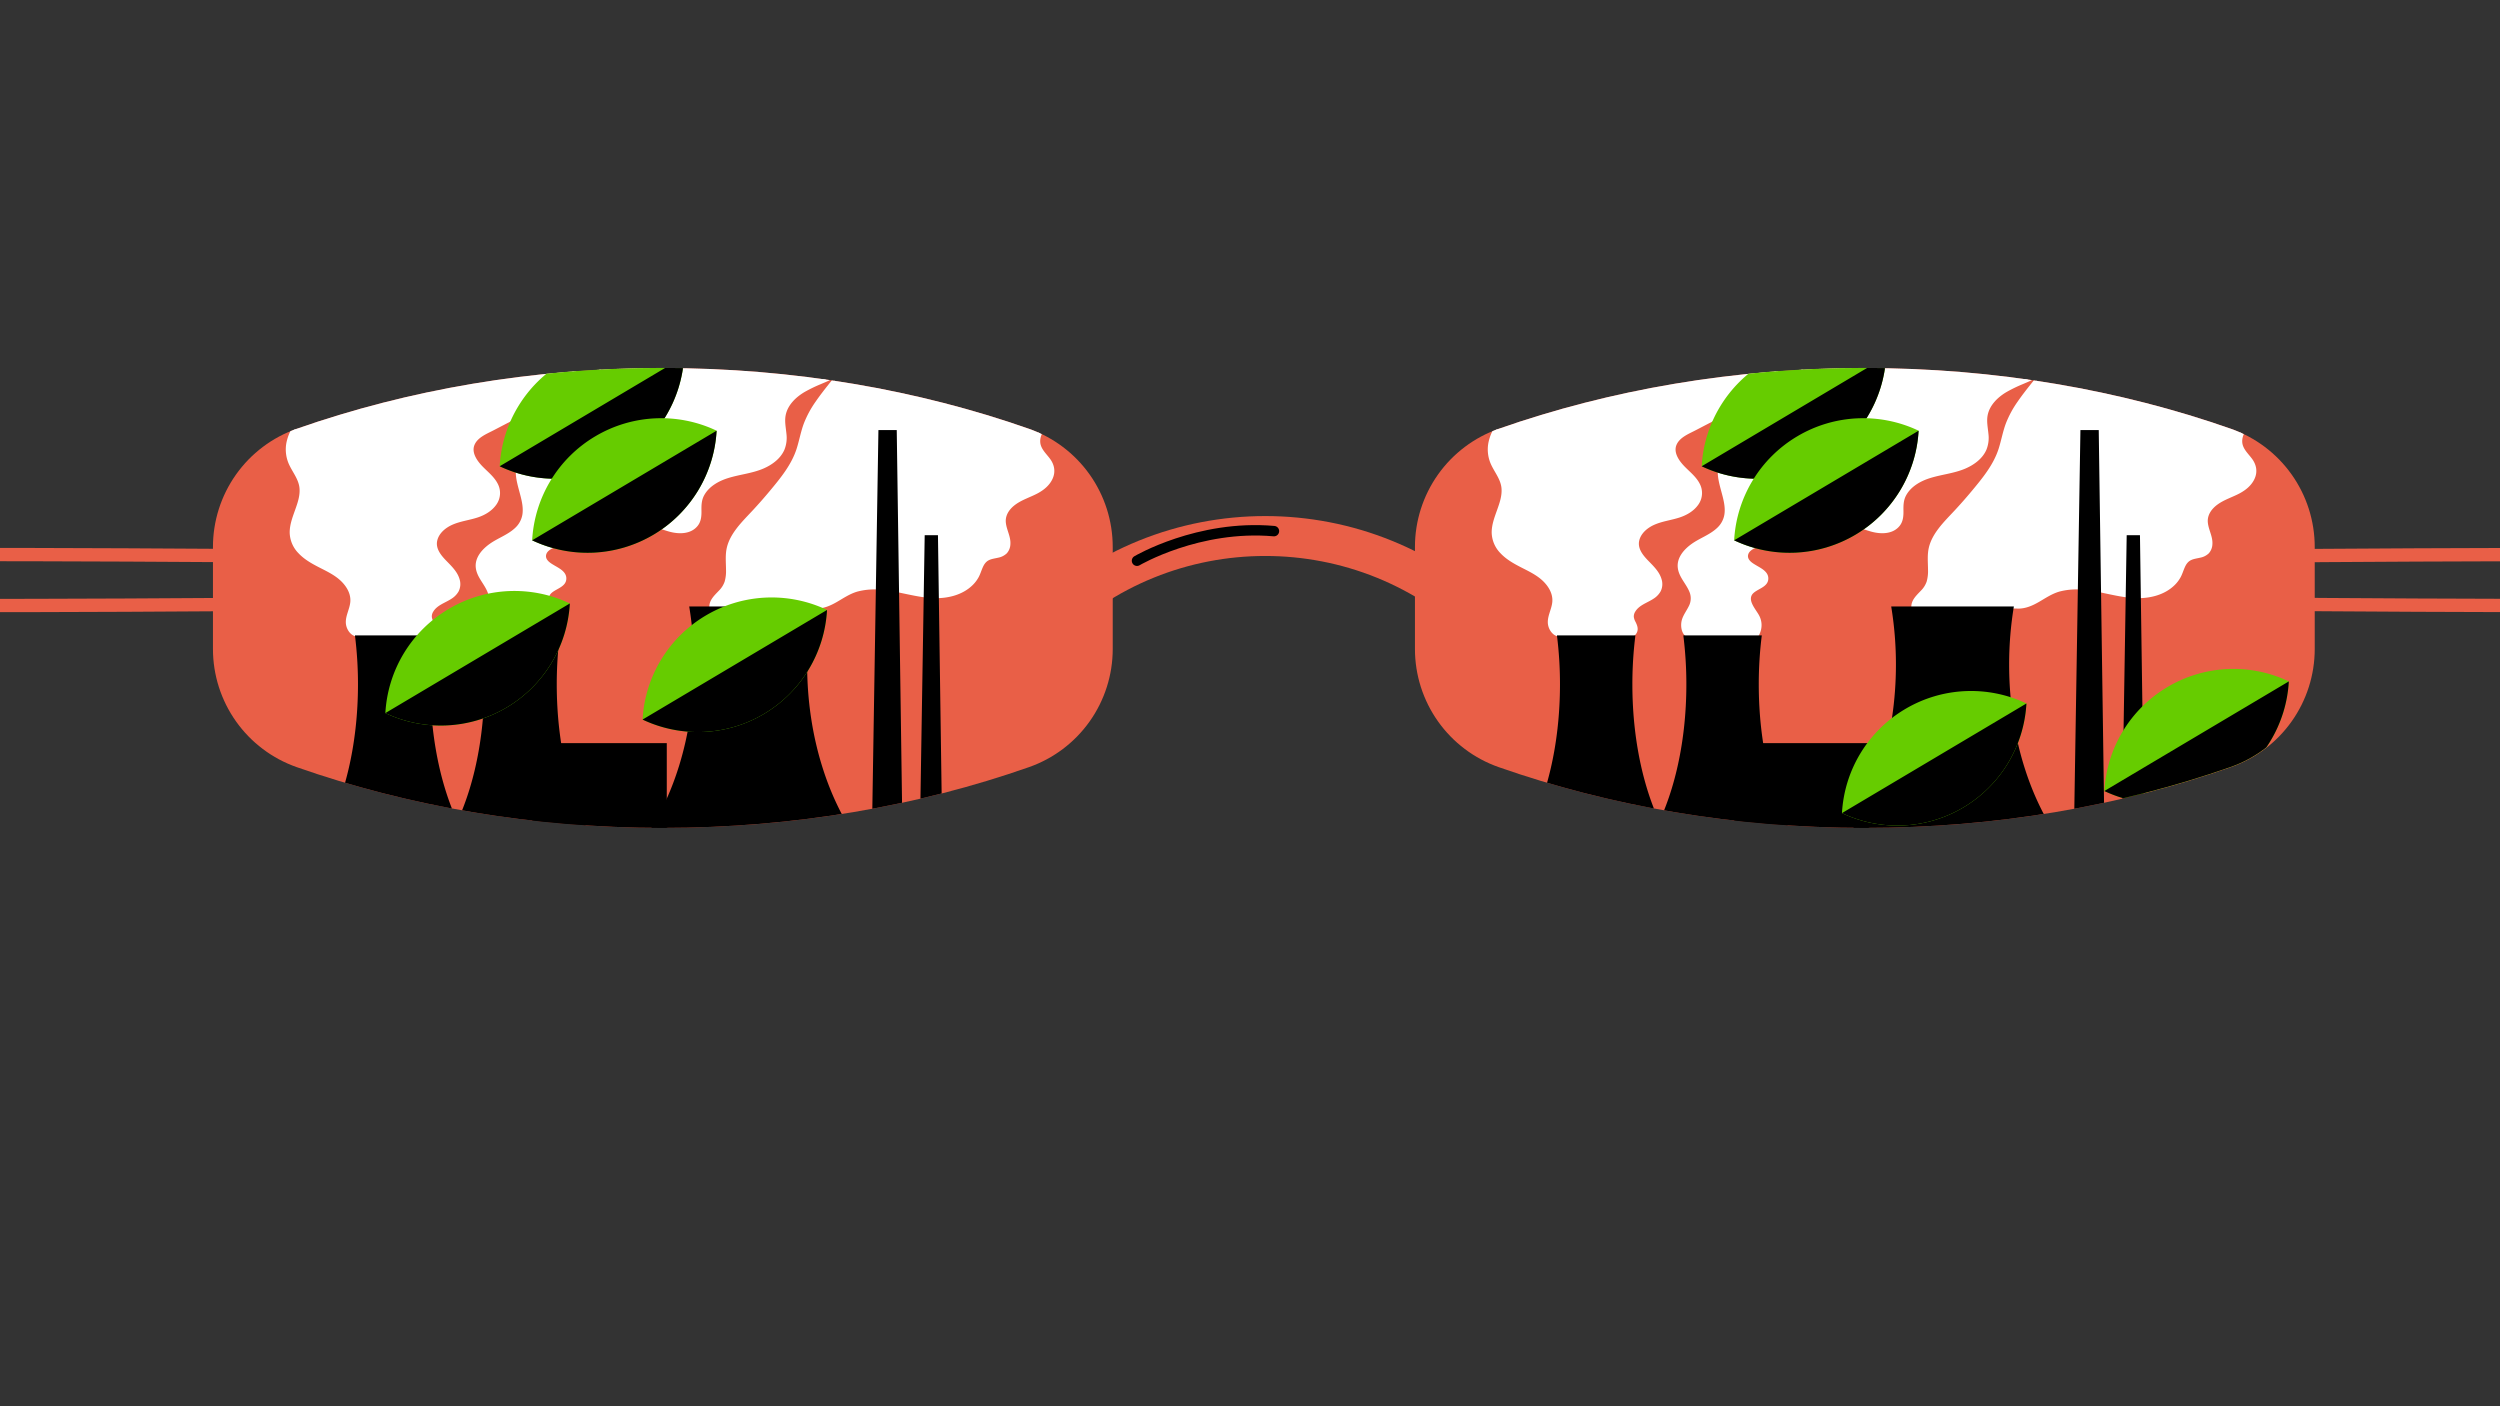
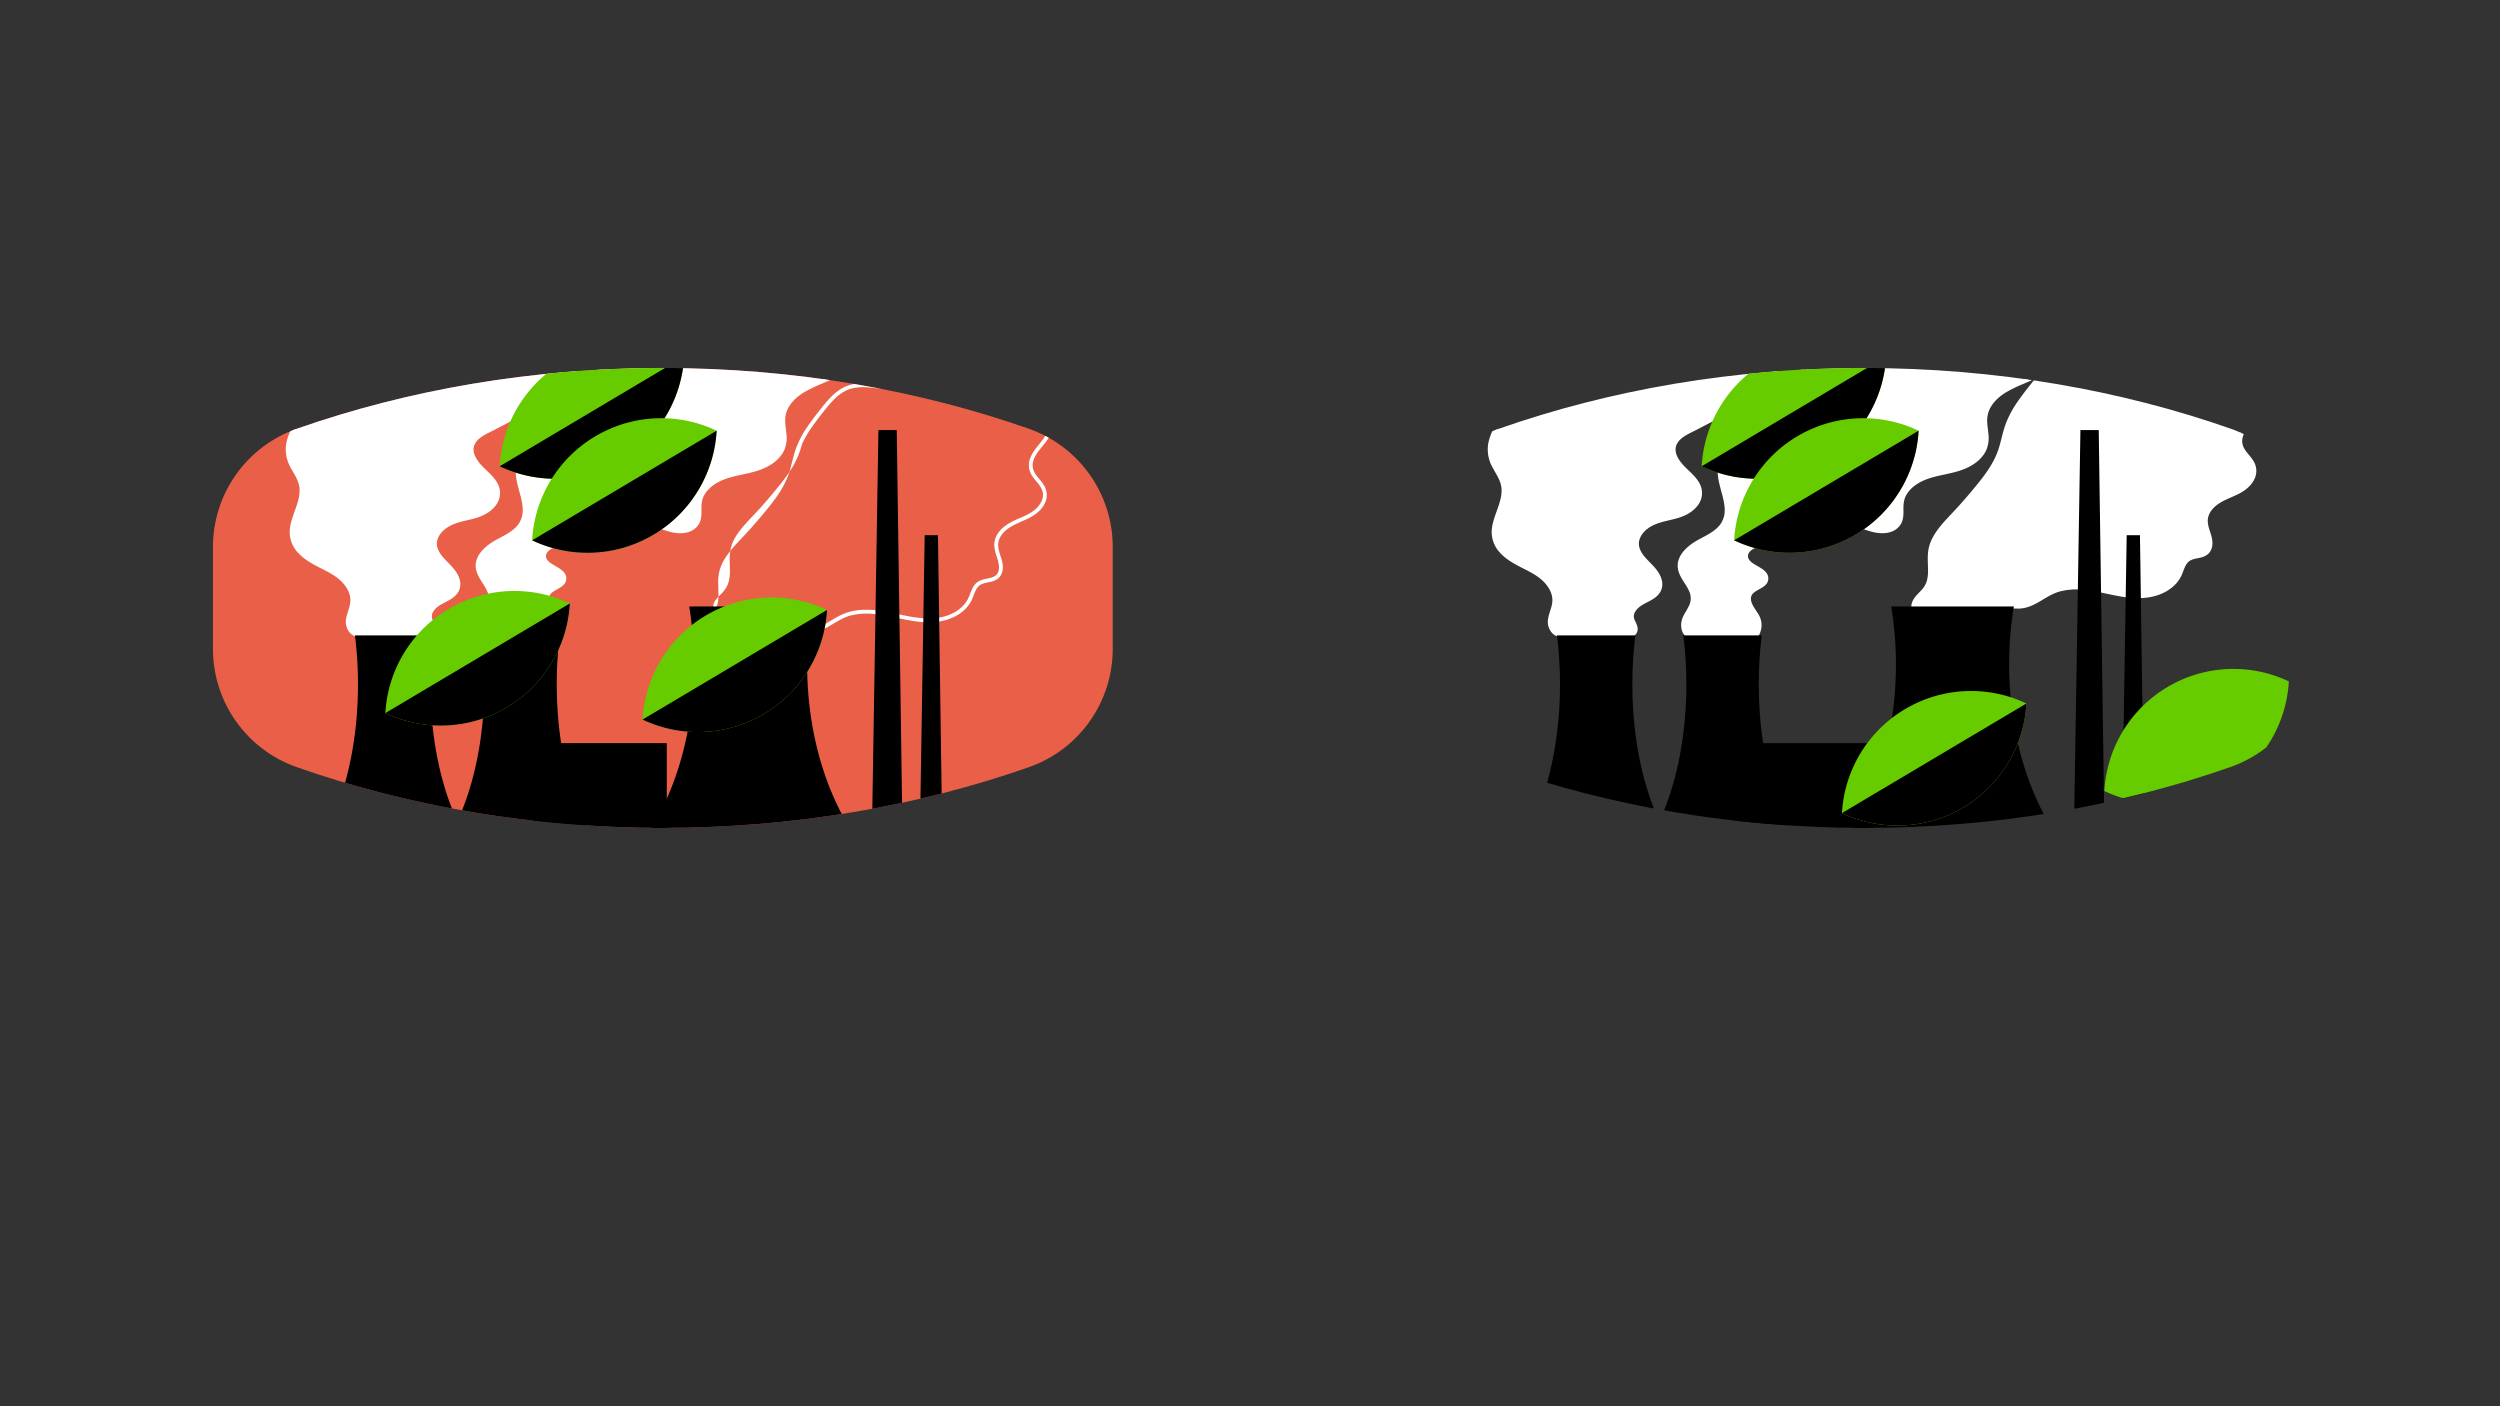
<svg xmlns="http://www.w3.org/2000/svg" width="1920" height="1080" viewBox="0 0 1920 1080">
  <rect x="0" y="0" width="1920" height="1080" fill="#333333" stroke="none" />
  <defs>
    <clipPath id="clip-path">
-       <rect id="Rectangle_66" data-name="Rectangle 66" width="1920" height="1080" transform="translate(856.537)" fill="none" />
-     </clipPath>
+       </clipPath>
    <clipPath id="clip-path-2">
      <path id="Path_1214" data-name="Path 1214" d="M1084.4,329.316a96.162,96.162,0,0,0-64.313,90.75V498.41a96.162,96.162,0,0,0,64.313,90.75c85.317,29.924,180.633,46.658,281.2,46.658s195.885-16.734,281.2-46.658a96.161,96.161,0,0,0,64.312-90.75V420.066a96.161,96.161,0,0,0-64.312-90.75c-85.317-29.924-180.633-46.657-281.2-46.657s-195.885,16.733-281.2,46.657" fill="none" />
    </clipPath>
    <clipPath id="clip-path-3">
      <path id="Path_1227" data-name="Path 1227" d="M2007.533,329.316a96.16,96.16,0,0,0-64.312,90.75V498.41a96.16,96.16,0,0,0,64.312,90.75c85.317,29.924,180.633,46.658,281.2,46.658s195.884-16.734,281.2-46.658a96.162,96.162,0,0,0,64.313-90.75V420.066a96.162,96.162,0,0,0-64.313-90.75c-85.318-29.924-180.633-46.657-281.2-46.657s-195.885,16.733-281.2,46.657" fill="none" />
    </clipPath>
    <clipPath id="clip-path-4">
      <path id="Path_1342" data-name="Path 1342" d="M1084.071,329.208a96.159,96.159,0,0,0-64.313,90.748V498.3a96.163,96.163,0,0,0,64.313,90.75c85.318,29.924,180.633,46.658,281.2,46.658s195.885-16.734,281.2-46.658a96.162,96.162,0,0,0,64.312-90.75V419.956a96.158,96.158,0,0,0-64.312-90.748c-85.317-29.925-180.632-46.658-281.2-46.658s-195.884,16.733-281.2,46.658" fill="none" />
    </clipPath>
    <clipPath id="clip-path-5">
      <path id="Path_1457" data-name="Path 1457" d="M2007.2,329.208a96.158,96.158,0,0,0-64.312,90.748V498.3a96.162,96.162,0,0,0,64.312,90.75c85.317,29.924,180.632,46.658,281.2,46.658s195.884-16.734,281.2-46.658a96.163,96.163,0,0,0,64.314-90.75V419.956a96.158,96.158,0,0,0-64.314-90.748c-85.317-29.925-180.632-46.658-281.2-46.658s-195.885,16.733-281.2,46.658" fill="none" />
    </clipPath>
  </defs>
  <g id="Group_84" data-name="Group 84" transform="translate(-856.537)">
    <g id="Group_75" data-name="Group 75">
      <g id="Group_74" data-name="Group 74" clip-path="url(#clip-path)">
        <path id="Path_1196" data-name="Path 1196" d="M1656.651,482.744c94.778-94.778,248.443-94.778,343.221,0" fill="none" stroke="#e95f47" stroke-miterlimit="10" stroke-width="30.649" />
        <path id="Path_1197" data-name="Path 1197" d="M1615.064,443.672c-62.132,28.56-1550.8,28.56-1612.931,0" fill="none" stroke="#e95f47" stroke-miterlimit="10" stroke-width="10.217" />
        <path id="Path_1198" data-name="Path 1198" d="M2.134,447.279c62.133-28.56,1550.8-28.56,1612.931,0" fill="none" stroke="#e95f47" stroke-miterlimit="10" stroke-width="10.217" />
        <path id="Path_1199" data-name="Path 1199" d="M3663.69,443.672c-62.133,28.56-1550.8,28.56-1612.931,0" fill="none" stroke="#e95f47" stroke-miterlimit="10" stroke-width="10.217" />
        <path id="Path_1200" data-name="Path 1200" d="M2050.76,447.279c62.132-28.56,1550.8-28.56,1612.93,0" fill="none" stroke="#e95f47" stroke-miterlimit="10" stroke-width="10.217" />
        <path id="Path_1201" data-name="Path 1201" d="M1729.75,430.651s47.164-27.862,105.182-22.747" fill="none" stroke="#000" stroke-linecap="round" stroke-linejoin="round" stroke-width="8" />
      </g>
    </g>
    <g id="Group_77" data-name="Group 77">
      <g id="Group_76" data-name="Group 76" clip-path="url(#clip-path-2)">
        <path id="Path_1202" data-name="Path 1202" d="M1020.086,420.066v78.345A96.16,96.16,0,0,0,1084.4,589.16c85.317,29.924,180.632,46.658,281.2,46.658s195.885-16.734,281.2-46.658a96.159,96.159,0,0,0,64.313-90.749V420.066a96.16,96.16,0,0,0-64.313-90.749c-85.317-29.925-180.632-46.658-281.2-46.658s-195.884,16.733-281.2,46.658a96.16,96.16,0,0,0-64.313,90.749" fill="#e95f47" />
        <path id="Path_1203" data-name="Path 1203" d="M1132.65,487.13c-5.013,1.62-9.334-4.656-9.014-9.915s3.162-10.117,3.473-15.376c.46-7.806-4.785-14.934-11.081-19.57s-13.719-7.474-20.412-11.517-12.977-9.844-14.642-17.484c-2.955-13.556,9.488-26.883,6.771-40.488-1.432-7.169-6.855-12.908-9.115-19.861-3.539-10.887,1.435-23.125,9.577-31.173s18.962-12.711,29.618-16.9c48.867-19.2,100.465-32.231,152.906-34.771,5.07-.245,10.252-.38,15.113,1.082s9.425,4.8,11.091,9.594c1.9,5.485-.386,11.726-4.278,16.034s-9.159,7.077-14.31,9.757l-47.18,24.549c-4.914,2.556-10.274,5.627-11.915,10.918-2.142,6.906,3.081,13.8,8.331,18.773s11.357,10.413,11.549,17.642c.2,7.619-6.527,13.764-13.6,16.609s-14.878,3.528-21.9,6.483-13.591,9.368-13.03,16.97c.49,6.647,6.045,11.584,10.705,16.35s9.033,11.49,6.566,17.681c-2.008,5.039-7.635,7.371-12.418,9.93s-9.742,7.124-8.631,12.433c.6,2.878,2.954,5.335,2.832,8.272-.219,5.249-7.251,6.712-12.5,6.62l-44.507-.782" fill="#fff" />
        <path id="Path_1204" data-name="Path 1204" d="M1132.251,485.683c-2.293.67-4.261-.732-5.485-2.605a10.306,10.306,0,0,1-1.418-7.635c.584-3.329,1.925-6.464,2.68-9.75a19.976,19.976,0,0,0,.172-8.768c-2.773-12.923-15.842-18.964-26.4-24.462-5.5-2.865-10.914-6.082-14.955-10.89a20,20,0,0,1-4.643-15.614c1.376-11.3,9.169-21.452,7.064-33.211-1.109-6.2-5.121-11.282-7.8-16.832a24.537,24.537,0,0,1-1.678-16.852c3.086-12.358,13.109-20.78,23.987-26.414a181.232,181.232,0,0,1,18.386-7.884q9.851-3.79,19.832-7.231,20.185-6.948,40.875-12.3a441,441,0,0,1,84.124-13.456c6.734-.391,14.191-1.2,20.55,1.588,5.254,2.3,9.19,7.051,8.5,13.026-.733,6.359-5.516,11.163-10.641,14.476-5.824,3.764-12.245,6.692-18.389,9.889l-20.283,10.553c-6.3,3.276-12.715,6.39-18.9,9.878-4.761,2.687-9.555,6.425-10.411,12.183-.935,6.291,2.941,12.038,7.044,16.409,4.024,4.286,9,7.862,11.722,13.214,2.634,5.176,1.336,10.741-2.552,14.87-9.018,9.577-23.68,7.649-34.36,14.213-4.547,2.794-8.724,7.121-9.872,12.493-1.275,5.967,1.6,11.289,5.411,15.667,3.943,4.529,9,8.315,11.315,14.042a10,10,0,0,1,.013,8.437,14.358,14.358,0,0,1-5.706,5.364c-4.815,2.867-10.2,4.82-13.451,9.687a9.794,9.794,0,0,0-1.517,7.889c.67,2.585,3.134,5.17,2.643,7.956-.763,4.329-7.6,4.7-10.956,4.663-7.583-.081-15.166-.266-22.748-.4l-21.76-.382c-1.931-.034-1.931,2.966,0,3l23.243.408,11.622.2c3.61.063,7.25.265,10.859.162,4.4-.124,10.448-1.2,12.311-5.827,1.079-2.681.064-5.288-1.129-7.726a10.867,10.867,0,0,1-1.371-3.906,6.813,6.813,0,0,1,1.01-3.916c3.015-5.189,9.248-6.862,13.976-9.984a15.991,15.991,0,0,0,5.565-5.679,12.375,12.375,0,0,0,.9-8.886c-1.575-6.14-6.322-10.521-10.559-14.911-3.965-4.109-8.18-9.29-6.7-15.406,1.346-5.562,6.34-9.658,11.35-11.92,6.316-2.852,13.367-3.571,19.9-5.774,5.552-1.872,10.8-4.99,14.185-9.889a15.364,15.364,0,0,0,.884-16.129c-2.869-5.5-7.948-9.222-12.107-13.657-3.972-4.234-8.3-10.578-5.374-16.537,2.646-5.39,9.233-7.96,14.243-10.567l20.724-10.783,20.283-10.553c5.958-3.1,12.317-6.07,16.973-11.056,4.091-4.382,6.743-10.681,5.276-16.7-1.42-5.825-6.614-9.874-12.11-11.638-6.714-2.155-14.1-1.388-21.014-.962q-10.986.675-21.924,1.948-21.6,2.5-42.888,7.113a537.175,537.175,0,0,0-83.74,25.636c-12,4.726-24.765,10.212-32.993,20.6a36.731,36.731,0,0,0-7.553,15.98,27.789,27.789,0,0,0,2.564,17.661c2.753,5.567,6.957,10.793,7.508,17.187.5,5.78-1.5,11.392-3.409,16.751-1.966,5.523-4.125,11.2-4.131,17.144a23.361,23.361,0,0,0,6.722,15.967c4.4,4.713,10.048,7.9,15.724,10.819,5.832,3,11.974,5.84,16.78,10.4,4.306,4.09,7.725,9.636,7.366,15.769-.377,6.429-4.824,12.478-3.069,19.046,1.221,4.573,5.355,9.2,10.509,7.692,1.849-.541,1.062-3.436-.8-2.893" fill="#fff" />
        <path id="Path_1205" data-name="Path 1205" d="M1231.562,488.5c-5.423-.693-6.689-8.34-4.567-13.379s6.172-9.468,6.464-14.927c.484-9.054-9.456-15.785-10.079-24.831-.585-8.514,7.156-15.155,14.627-19.283s16.066-7.9,19.681-15.628c3.678-7.863.9-17.05-1.435-25.411s-3.916-18.194,1.474-25c5.6-7.066,16.011-7.521,25-6.92s19.058,1.328,25.937-4.5c7.134-6.041,7.865-16.714,6.922-26.013s-2.942-19.065.6-27.716c3.031-7.41,9.8-12.793,17.187-15.874s15.438-4.144,23.386-5.1c18.035-2.175,36.156-3.965,54.321-3.887,27.47.118,54.722,4.5,81.841,8.869,4.207.677,9,1.758,10.993,5.526,3.191,6.04-3.458,12.556-9.583,15.581-7.287,3.6-15.087,6.21-21.955,10.556s-12.924,10.926-14.071,18.972c-1.011,7.1,1.9,14.386.514,21.421-1.8,9.179-10.469,15.5-19.3,18.59s-18.346,3.9-27.113,7.159-17.229,10-18.488,19.265c-.658,4.849.7,10.045-1.264,14.528-2.106,4.816-7.623,7.407-12.875,7.585s-10.351-1.6-15.3-3.361l-58.3-20.691c-4.539-1.611-9.333-3.246-14.075-2.4s-9.239,5.13-8.495,9.888c1.187,7.585,13.675,10.355,12.963,18-.476,5.117-6.574,7.328-11.557,8.588s-11.006,4.142-10.693,9.272c.51,8.345,16.934,9.47,15.572,17.72-.943,5.713-9.723,6.231-12.5,11.311-3.409,6.232,4.237,12.539,6.71,19.2,3.846,10.359-6.693,21.489-17.684,22.629s-21.454-4.373-31.128-9.712" fill="#fff" />
        <path id="Path_1206" data-name="Path 1206" d="M1231.96,487.05c-2.858-.443-4.127-3.04-4.387-5.709-.343-3.521,1.048-6.461,2.747-9.45,1.906-3.355,4.027-6.722,4.532-10.625a16.811,16.811,0,0,0-2.1-9.782c-2.962-5.82-8.739-11.492-7.819-18.542.983-7.533,8.431-12.629,14.553-15.968,6.388-3.484,13.359-6.742,17.741-12.8,5.232-7.234,3.964-16.382,1.855-24.484-1.973-7.584-4.994-15.776-2.745-23.651,2.161-7.567,9.329-10.758,16.611-11.417,7.565-.685,15.114.862,22.681.238,7.455-.615,14.514-3.582,18.319-10.355,3.616-6.434,3.862-14.317,3.178-21.49-.834-8.739-2.928-18,.063-26.557,2.615-7.482,9.264-12.827,16.345-15.89,8.507-3.68,17.979-4.544,27.087-5.61,19.774-2.315,39.649-3.971,59.573-3.237,19.867.732,39.59,3.451,59.209,6.531,4.758.745,9.535,1.436,14.275,2.29,3.224.581,7.283,1.461,8.937,4.64,1.731,3.326-.516,6.841-2.86,9.172-2.987,2.972-6.763,4.706-10.561,6.4-7.885,3.518-16.127,6.612-22.735,12.344-6.06,5.257-10.07,12.349-9.866,20.512.116,4.621,1.215,9.177,1.1,13.81a18.2,18.2,0,0,1-3.651,10.516c-4.684,6.3-12.275,9.625-19.635,11.609-8.6,2.318-17.651,3.307-25.781,7.14-6.52,3.073-12.583,8.118-15.171,15.019-1.449,3.865-1.173,7.867-1.177,11.914-.005,4.1-.913,7.95-4.468,10.4-7.495,5.156-16.849,1.422-24.509-1.3q-28.23-10.02-56.462-20.039c-4.293-1.521-8.833-3.127-13.464-2.716a13.064,13.064,0,0,0-9.505,5.151,8.927,8.927,0,0,0-.933,9.2,18.228,18.228,0,0,0,5.228,5.956c3.4,2.812,10.08,7.547,5.325,12.328-2.314,2.328-5.8,3.253-8.874,4.062a21.4,21.4,0,0,0-8.827,4.235,8.05,8.05,0,0,0-2.748,7.976,10.385,10.385,0,0,0,4.069,5.521,68.365,68.365,0,0,0,6.261,3.964c1.724,1.054,3.839,2.283,4.739,4.19,2.41,5.107-6.157,7.694-9.052,9.875a9.153,9.153,0,0,0-4.021,7.567c.111,3.467,2.109,6.579,3.911,9.414,1.895,2.98,4.139,6.1,4.425,9.732a14.128,14.128,0,0,1-2.889,9.25c-4.615,6.448-12.321,9.107-20.008,8.354-8.788-.862-16.837-5.323-24.429-9.51-1.692-.933-3.207,1.656-1.515,2.589,7.967,4.4,16.274,8.835,25.454,9.869,7.872.886,15.636-1.5,21.114-7.362,4.992-5.341,6.838-12.575,3.506-19.282-2.479-4.991-10.358-12.718-4.212-17.877,3.965-3.33,11.357-4.752,11.074-11.265-.218-5.022-5.619-7.547-9.359-9.781-1.942-1.162-4.136-2.42-5.417-4.35-1.558-2.348-.829-4.965,1.218-6.752,5.172-4.518,13.309-3.344,18.046-8.666a8.092,8.092,0,0,0,1.658-8.167c-.946-2.548-2.994-4.456-5.032-6.157-2.1-1.753-4.494-3.391-6.119-5.632a6.257,6.257,0,0,1,.535-8.373c3.1-3.261,7.636-3.555,11.82-2.662,4.8,1.024,9.437,3,14.052,4.638q14.443,5.126,28.887,10.253l14.444,5.125c4.688,1.664,9.356,3.511,14.146,4.862,7.385,2.083,16.69,2.224,21.972-4.352,2.716-3.382,3.018-7.569,2.942-11.747-.075-4.158.041-8.057,2.095-11.783,3.783-6.865,11.154-10.943,18.4-13.2,8.838-2.757,18.245-3.565,26.818-7.185,6.728-2.843,13.316-7.575,16.345-14.44a24.625,24.625,0,0,0,1.592-12.437c-.427-4.612-1.478-9.368-.62-13.993,1.482-7.984,7.822-14.044,14.541-18.03a111.1,111.1,0,0,1,12.553-6.086c3.987-1.732,8.212-3.318,11.759-5.878,3.011-2.17,5.9-5.016,7.055-8.638a8.766,8.766,0,0,0-2.717-9.394c-2.734-2.283-6.334-3.054-9.761-3.614q-7.645-1.252-15.3-2.437c-9.885-1.536-19.789-2.967-29.73-4.1a332.277,332.277,0,0,0-60.812-1.557c-10.173.709-20.316,1.8-30.44,3.023-9.047,1.089-18.29,2.272-26.575,6.315-7.037,3.433-13.213,9.04-15.991,16.493-3.25,8.716-1.325,18.216-.405,27.167.739,7.19.756,15.343-3.309,21.638-4.5,6.965-12.945,8.153-20.593,8.005-7.617-.149-15.251-1.373-22.767.521-7.371,1.857-13.084,7.109-14.411,14.763-1.451,8.374,1.541,16.416,3.52,24.419,1.082,4.377,1.956,9.025,1.216,13.531a17.941,17.941,0,0,1-5.643,10.268c-5.655,5.3-13.247,7.739-19.483,12.2-5.918,4.235-11.57,10.6-10.64,18.406.857,7.206,6.525,12.217,9.054,18.737a12.816,12.816,0,0,1-.577,10.63c-1.687,3.5-4.209,6.708-5.319,10.472-1.5,5.081-.234,13.021,6.051,13.995,1.889.294,2.7-2.6.8-2.893" fill="#fff" />
-         <path id="Path_1207" data-name="Path 1207" d="M1408.1,472.916c-4.779.135-6.573-6.8-4.343-11.032s6.56-6.989,9.063-11.062c4.967-8.086,1.511-18.583,3.014-27.953,1.778-11.081,10.273-19.663,17.977-27.824q10.852-11.5,20.674-23.912c5.548-7.014,10.9-14.347,14.124-22.688,2.834-7.327,3.943-15.222,6.66-22.592,3.931-10.664,11.05-19.8,18.06-28.746,5.763-7.353,12-15.059,20.813-18.169,7.429-2.623,15.59-1.567,23.393-.479l113.512,15.828c6.81.949,14.752,2.714,17.506,9.015,2.857,6.539-1.682,13.8-6.238,19.3s-9.7,12-8.079,18.95c1.535,6.588,8.7,10.692,10.3,17.265,1.539,6.335-2.745,12.785-8.093,16.512s-11.75,5.611-17.453,8.767-11.049,8.293-11.511,14.8c-.312,4.39,1.646,8.573,2.809,12.818s1.319,9.367-1.84,12.432c-3.821,3.706-10.449,2.517-14.71,5.707-3.523,2.638-4.425,7.423-6.273,11.417-4.854,10.491-17,15.911-28.545,16.557s-22.9-2.526-34.256-4.7-23.5-3.289-34.14,1.228c-8.671,3.681-16.128,10.991-25.533,11.529-3.169.181-6.552-.406-9.373,1.051s-3.888,6.321-.949,7.521l-67.349-.677" fill="#fff" />
-         <path id="Path_1208" data-name="Path 1208" d="M1408.1,471.416c-4.092-.009-4.39-6.071-3.048-8.775,1.218-2.453,3.329-4.377,5.2-6.323a24.1,24.1,0,0,0,4.854-6.617c2.38-5.263,2.087-11.141,1.9-16.775-.194-5.8-.01-11.422,2.43-16.8,2.333-5.144,5.88-9.611,9.63-13.788,4.132-4.6,8.477-9.011,12.6-13.627q6.686-7.488,12.949-15.339a133.621,133.621,0,0,0,10.961-15.327,68.563,68.563,0,0,0,7.058-17.389c1.671-6.28,3.061-12.636,5.821-18.557a94.2,94.2,0,0,1,9.759-15.87c3.5-4.757,7.12-9.486,10.97-13.968,3.619-4.212,7.661-8.207,12.672-10.726,5.721-2.876,12.2-3.034,18.45-2.462,6.835.626,13.64,1.781,20.437,2.729l20.924,2.917,41.847,5.836,20.924,2.917c6.472.9,13.018,1.59,19.444,2.776,4.4.812,9.629,2.13,12.368,6,3.5,4.948.876,11-2.115,15.469-3.319,4.96-7.806,9.068-10.207,14.63a15.01,15.01,0,0,0,1.351,14.966c2.622,3.866,6.681,7.207,7.818,11.9,1.32,5.447-2.33,10.808-6.4,14.065-4.815,3.86-10.933,5.733-16.4,8.442-4.838,2.4-9.521,5.725-12.255,10.5a15.466,15.466,0,0,0-2.095,7.606,29.691,29.691,0,0,0,1.922,9.1c1.426,4.42,3.453,11.147-1,14.607-1.9,1.476-4.453,1.872-6.741,2.357a18.706,18.706,0,0,0-6.856,2.447c-4.5,3.1-5.232,8.655-7.608,13.187-4.789,9.131-15.358,13.772-25.222,14.681-13.335,1.228-26.312-3.121-39.322-5.237a73.886,73.886,0,0,0-18.694-1.021,42.909,42.909,0,0,0-16.788,5.128c-4.871,2.667-9.439,6.074-14.692,7.981a23.258,23.258,0,0,1-8.248,1.352c-2.772-.014-5.932-.114-8.333,1.52-3.055,2.08-4.509,7.929-.456,9.811q.38-1.4.757-2.8l-67.349-.677a1.5,1.5,0,0,0,0,3l67.349.677c1.41.014,2.148-2.15.757-2.795-1.725-.8-.953-3.2.1-4.293,1.918-1.992,5.612-1.424,8.1-1.446,5.725-.049,10.84-2.318,15.713-5.143,5.046-2.925,9.879-6.223,15.533-7.884a50.94,50.94,0,0,1,19.049-1.351c13.443,1.24,26.374,5.906,39.922,6.338,10.625.34,21.97-2.393,29.736-10.062a25.684,25.684,0,0,0,4.593-6.1c1.268-2.37,2.02-4.954,3.1-7.4,1.034-2.344,2.4-4.439,4.763-5.593,2.194-1.07,4.721-1.335,7.07-1.9a13.032,13.032,0,0,0,6.669-3.379,11.019,11.019,0,0,0,2.735-6.755c.492-6.063-3.055-11.287-3.512-17.187-.445-5.744,3.2-10.475,7.674-13.666,5.056-3.61,11.1-5.435,16.556-8.312,5-2.635,9.56-6.364,11.842-11.668,2.2-5.122,1.26-10.271-1.916-14.729-2.814-3.949-7.212-7.631-7.682-12.759-.542-5.92,3.825-11.241,7.346-15.519,3.731-4.534,7.608-9.653,8.087-15.724.415-5.258-2.563-9.807-7.076-12.278-4.592-2.515-9.895-3.148-15-3.859l-21.447-2.991-42.371-5.908-42.37-5.908c-6.625-.924-13.355-2.169-20.071-1.813a30.336,30.336,0,0,0-16.444,5.669c-4.662,3.381-8.46,7.734-12.034,12.211-3.855,4.829-7.692,9.7-11.2,14.793a78.053,78.053,0,0,0-8.911,16.487c-2.378,6.281-3.525,12.931-5.535,19.325-3.928,12.493-12.467,22.833-20.72,32.746q-6.5,7.811-13.435,15.25c-4,4.291-8.146,8.462-11.742,13.11-3.456,4.467-6.426,9.434-7.756,14.975-1.369,5.7-.7,11.547-.668,17.342a28.951,28.951,0,0,1-1.032,8.83,18.157,18.157,0,0,1-4.4,7.006c-3.392,3.607-7.5,7.216-7.389,12.589.085,3.96,2.382,8.217,6.79,8.227a1.5,1.5,0,0,0,0-3" fill="#fff" />
+         <path id="Path_1208" data-name="Path 1208" d="M1408.1,471.416c-4.092-.009-4.39-6.071-3.048-8.775,1.218-2.453,3.329-4.377,5.2-6.323a24.1,24.1,0,0,0,4.854-6.617c2.38-5.263,2.087-11.141,1.9-16.775-.194-5.8-.01-11.422,2.43-16.8,2.333-5.144,5.88-9.611,9.63-13.788,4.132-4.6,8.477-9.011,12.6-13.627q6.686-7.488,12.949-15.339a133.621,133.621,0,0,0,10.961-15.327,68.563,68.563,0,0,0,7.058-17.389a94.2,94.2,0,0,1,9.759-15.87c3.5-4.757,7.12-9.486,10.97-13.968,3.619-4.212,7.661-8.207,12.672-10.726,5.721-2.876,12.2-3.034,18.45-2.462,6.835.626,13.64,1.781,20.437,2.729l20.924,2.917,41.847,5.836,20.924,2.917c6.472.9,13.018,1.59,19.444,2.776,4.4.812,9.629,2.13,12.368,6,3.5,4.948.876,11-2.115,15.469-3.319,4.96-7.806,9.068-10.207,14.63a15.01,15.01,0,0,0,1.351,14.966c2.622,3.866,6.681,7.207,7.818,11.9,1.32,5.447-2.33,10.808-6.4,14.065-4.815,3.86-10.933,5.733-16.4,8.442-4.838,2.4-9.521,5.725-12.255,10.5a15.466,15.466,0,0,0-2.095,7.606,29.691,29.691,0,0,0,1.922,9.1c1.426,4.42,3.453,11.147-1,14.607-1.9,1.476-4.453,1.872-6.741,2.357a18.706,18.706,0,0,0-6.856,2.447c-4.5,3.1-5.232,8.655-7.608,13.187-4.789,9.131-15.358,13.772-25.222,14.681-13.335,1.228-26.312-3.121-39.322-5.237a73.886,73.886,0,0,0-18.694-1.021,42.909,42.909,0,0,0-16.788,5.128c-4.871,2.667-9.439,6.074-14.692,7.981a23.258,23.258,0,0,1-8.248,1.352c-2.772-.014-5.932-.114-8.333,1.52-3.055,2.08-4.509,7.929-.456,9.811q.38-1.4.757-2.8l-67.349-.677a1.5,1.5,0,0,0,0,3l67.349.677c1.41.014,2.148-2.15.757-2.795-1.725-.8-.953-3.2.1-4.293,1.918-1.992,5.612-1.424,8.1-1.446,5.725-.049,10.84-2.318,15.713-5.143,5.046-2.925,9.879-6.223,15.533-7.884a50.94,50.94,0,0,1,19.049-1.351c13.443,1.24,26.374,5.906,39.922,6.338,10.625.34,21.97-2.393,29.736-10.062a25.684,25.684,0,0,0,4.593-6.1c1.268-2.37,2.02-4.954,3.1-7.4,1.034-2.344,2.4-4.439,4.763-5.593,2.194-1.07,4.721-1.335,7.07-1.9a13.032,13.032,0,0,0,6.669-3.379,11.019,11.019,0,0,0,2.735-6.755c.492-6.063-3.055-11.287-3.512-17.187-.445-5.744,3.2-10.475,7.674-13.666,5.056-3.61,11.1-5.435,16.556-8.312,5-2.635,9.56-6.364,11.842-11.668,2.2-5.122,1.26-10.271-1.916-14.729-2.814-3.949-7.212-7.631-7.682-12.759-.542-5.92,3.825-11.241,7.346-15.519,3.731-4.534,7.608-9.653,8.087-15.724.415-5.258-2.563-9.807-7.076-12.278-4.592-2.515-9.895-3.148-15-3.859l-21.447-2.991-42.371-5.908-42.37-5.908c-6.625-.924-13.355-2.169-20.071-1.813a30.336,30.336,0,0,0-16.444,5.669c-4.662,3.381-8.46,7.734-12.034,12.211-3.855,4.829-7.692,9.7-11.2,14.793a78.053,78.053,0,0,0-8.911,16.487c-2.378,6.281-3.525,12.931-5.535,19.325-3.928,12.493-12.467,22.833-20.72,32.746q-6.5,7.811-13.435,15.25c-4,4.291-8.146,8.462-11.742,13.11-3.456,4.467-6.426,9.434-7.756,14.975-1.369,5.7-.7,11.547-.668,17.342a28.951,28.951,0,0,1-1.032,8.83,18.157,18.157,0,0,1-4.4,7.006c-3.392,3.607-7.5,7.216-7.389,12.589.085,3.96,2.382,8.217,6.79,8.227a1.5,1.5,0,0,0,0-3" fill="#fff" />
        <path id="Path_1209" data-name="Path 1209" d="M1129.144,488.01a301.477,301.477,0,0,1,2.322,37.554c0,46.62-10.412,88.479-26.933,117.2H1214c-16.521-28.725-26.932-70.584-26.932-117.2a301.456,301.456,0,0,1,2.321-37.554Z" />
        <path id="Path_1210" data-name="Path 1210" d="M1226.2,488.01a301.453,301.453,0,0,1,2.322,37.554c0,46.62-10.412,88.479-26.933,117.2h109.467c-16.521-28.725-26.932-70.584-26.932-117.2a301.48,301.48,0,0,1,2.321-37.554Z" />
        <path id="Path_1211" data-name="Path 1211" d="M1385.847,465.756a273.863,273.863,0,0,1,3.63,44.649c0,55.427-16.28,105.195-42.114,139.347h171.173c-25.834-34.152-42.114-83.92-42.114-139.347a273.863,273.863,0,0,1,3.63-44.649Z" />
        <rect id="Rectangle_67" data-name="Rectangle 67" width="103.323" height="71.622" transform="translate(1265.301 570.725)" />
        <path id="Path_1212" data-name="Path 1212" d="M1549.65,640.773h-23.483l5-310.487h14.068Z" />
        <path id="Path_1213" data-name="Path 1213" d="M1580.093,635.987h-17.013L1566.7,411.04h10.191Z" />
      </g>
    </g>
    <g id="Group_79" data-name="Group 79">
      <g id="Group_78" data-name="Group 78" clip-path="url(#clip-path-3)">
-         <path id="Path_1215" data-name="Path 1215" d="M1943.22,420.066v78.345a96.16,96.16,0,0,0,64.313,90.749c85.317,29.924,180.632,46.658,281.2,46.658s195.884-16.734,281.2-46.658a96.16,96.16,0,0,0,64.313-90.749V420.066a96.16,96.16,0,0,0-64.313-90.749c-85.317-29.925-180.632-46.658-281.2-46.658s-195.885,16.733-281.2,46.658a96.16,96.16,0,0,0-64.313,90.749" fill="#e95f47" />
        <path id="Path_1216" data-name="Path 1216" d="M2055.783,487.13c-5.013,1.62-9.334-4.656-9.014-9.915s3.162-10.117,3.473-15.376c.46-7.806-4.784-14.934-11.081-19.57s-13.719-7.474-20.412-11.517-12.977-9.844-14.642-17.484c-2.955-13.556,9.488-26.883,6.771-40.488-1.432-7.169-6.855-12.908-9.115-19.861-3.539-10.887,1.435-23.125,9.577-31.173s18.962-12.711,29.618-16.9c48.867-19.2,100.465-32.231,152.906-34.771,5.071-.245,10.252-.38,15.113,1.082s9.425,4.8,11.091,9.594c1.9,5.485-.385,11.726-4.278,16.034s-9.159,7.077-14.31,9.757l-47.18,24.549c-4.914,2.556-10.274,5.627-11.915,10.918-2.142,6.906,3.081,13.8,8.331,18.773s11.357,10.413,11.549,17.642c.2,7.619-6.527,13.764-13.6,16.609s-14.878,3.528-21.9,6.483-13.59,9.368-13.03,16.97c.49,6.647,6.045,11.584,10.705,16.35s9.033,11.49,6.566,17.681c-2.008,5.039-7.635,7.371-12.418,9.93s-9.742,7.124-8.631,12.433c.6,2.878,2.954,5.335,2.832,8.272-.219,5.249-7.251,6.712-12.5,6.62l-44.507-.782" fill="#fff" />
        <path id="Path_1217" data-name="Path 1217" d="M2055.385,485.683c-2.293.67-4.261-.732-5.485-2.605a10.307,10.307,0,0,1-1.418-7.635c.584-3.329,1.925-6.464,2.68-9.75a19.994,19.994,0,0,0,.172-8.768c-2.773-12.923-15.842-18.964-26.405-24.462-5.5-2.865-10.914-6.082-14.955-10.89a20,20,0,0,1-4.643-15.614c1.377-11.3,9.169-21.452,7.064-33.211-1.109-6.2-5.121-11.282-7.8-16.832a24.537,24.537,0,0,1-1.678-16.852c3.086-12.358,13.109-20.78,23.987-26.414a181.232,181.232,0,0,1,18.386-7.884q9.85-3.79,19.832-7.231,20.186-6.948,40.875-12.3a441,441,0,0,1,84.124-13.456c6.734-.391,14.191-1.2,20.55,1.588,5.254,2.3,9.19,7.051,8.5,13.026-.733,6.359-5.516,11.163-10.641,14.476-5.824,3.764-12.245,6.692-18.389,9.889l-20.283,10.553c-6.3,3.276-12.715,6.39-18.9,9.878-4.761,2.687-9.555,6.425-10.411,12.183-.935,6.291,2.941,12.038,7.044,16.409,4.024,4.286,9,7.862,11.722,13.214,2.634,5.176,1.336,10.741-2.552,14.87-9.018,9.577-23.68,7.649-34.36,14.213-4.547,2.794-8.724,7.121-9.872,12.493-1.275,5.967,1.6,11.289,5.411,15.667,3.943,4.529,9,8.315,11.316,14.042a10.007,10.007,0,0,1,.012,8.437,14.358,14.358,0,0,1-5.706,5.364c-4.815,2.867-10.2,4.82-13.451,9.687a9.794,9.794,0,0,0-1.517,7.889c.67,2.585,3.134,5.17,2.643,7.956-.763,4.329-7.6,4.7-10.956,4.663-7.583-.081-15.166-.266-22.748-.4l-21.76-.382c-1.931-.034-1.931,2.966,0,3l23.244.408,11.621.2c3.61.063,7.25.265,10.859.162,4.4-.124,10.448-1.2,12.311-5.827,1.079-2.681.064-5.288-1.129-7.726a10.869,10.869,0,0,1-1.371-3.906,6.812,6.812,0,0,1,1.01-3.916c3.015-5.189,9.248-6.862,13.976-9.984a15.991,15.991,0,0,0,5.565-5.679,12.375,12.375,0,0,0,.9-8.886c-1.575-6.14-6.322-10.521-10.558-14.911-3.965-4.109-8.182-9.29-6.7-15.406,1.346-5.562,6.34-9.658,11.35-11.92,6.316-2.852,13.366-3.571,19.9-5.774,5.552-1.872,10.8-4.99,14.185-9.889a15.364,15.364,0,0,0,.884-16.129c-2.869-5.5-7.948-9.222-12.107-13.657-3.972-4.234-8.3-10.578-5.374-16.537,2.647-5.39,9.233-7.96,14.243-10.567l20.724-10.783,20.283-10.553c5.958-3.1,12.317-6.07,16.972-11.056,4.092-4.382,6.744-10.681,5.277-16.7-1.42-5.825-6.614-9.874-12.11-11.638-6.714-2.155-14.1-1.388-21.014-.962q-10.986.675-21.924,1.948-21.6,2.5-42.888,7.113a537.171,537.171,0,0,0-83.74,25.636c-12,4.726-24.765,10.212-32.993,20.6a36.729,36.729,0,0,0-7.553,15.98,27.789,27.789,0,0,0,2.564,17.661c2.753,5.567,6.957,10.793,7.508,17.187.5,5.78-1.5,11.392-3.409,16.751-1.966,5.523-4.125,11.2-4.131,17.144a23.361,23.361,0,0,0,6.722,15.967c4.4,4.713,10.048,7.9,15.724,10.819,5.832,3,11.974,5.84,16.78,10.4,4.306,4.09,7.725,9.636,7.365,15.769-.376,6.429-4.823,12.478-3.068,19.046,1.221,4.573,5.355,9.2,10.509,7.692,1.849-.541,1.062-3.436-.8-2.893" fill="#fff" />
        <path id="Path_1218" data-name="Path 1218" d="M2154.7,488.5c-5.424-.693-6.69-8.34-4.568-13.379s6.173-9.468,6.465-14.927c.483-9.054-9.458-15.785-10.08-24.831-.585-8.514,7.156-15.155,14.627-19.283s16.067-7.9,19.682-15.628c3.678-7.863.9-17.05-1.436-25.411s-3.916-18.194,1.474-25c5.6-7.066,16.011-7.521,25-6.92s19.057,1.328,25.937-4.5c7.134-6.041,7.865-16.714,6.921-26.013s-2.942-19.065.6-27.716c3.031-7.41,9.8-12.793,17.187-15.874s15.438-4.144,23.386-5.1c18.035-2.175,36.156-3.965,54.321-3.887,27.47.118,54.723,4.5,81.841,8.869,4.207.677,9,1.758,10.993,5.526,3.192,6.04-3.458,12.556-9.583,15.581-7.287,3.6-15.087,6.21-21.954,10.556s-12.925,10.926-14.072,18.972c-1.011,7.1,1.9,14.386.515,21.421-1.8,9.179-10.47,15.5-19.3,18.59s-18.347,3.9-27.113,7.159-17.229,10-18.489,19.265c-.657,4.849.7,10.045-1.263,14.528-2.107,4.816-7.623,7.407-12.875,7.585s-10.352-1.6-15.3-3.361l-58.3-20.691c-4.54-1.611-9.333-3.246-14.076-2.4s-9.239,5.13-8.5,9.888c1.187,7.585,13.676,10.355,12.963,18-.475,5.117-6.574,7.328-11.557,8.588s-11.006,4.142-10.693,9.272c.51,8.345,16.934,9.47,15.572,17.72-.942,5.713-9.723,6.231-12.5,11.311-3.408,6.232,4.237,12.539,6.71,19.2,3.846,10.359-6.692,21.489-17.684,22.629s-21.454-4.373-31.128-9.712" fill="#fff" />
        <path id="Path_1219" data-name="Path 1219" d="M2155.094,487.05c-2.858-.443-4.127-3.04-4.387-5.709-.343-3.521,1.048-6.461,2.747-9.45,1.906-3.355,4.027-6.722,4.532-10.625a16.811,16.811,0,0,0-2.1-9.782c-2.962-5.82-8.739-11.492-7.819-18.542.983-7.533,8.431-12.629,14.554-15.968,6.387-3.484,13.358-6.742,17.74-12.8,5.232-7.234,3.964-16.382,1.856-24.484-1.973-7.584-4.995-15.776-2.746-23.651,2.161-7.567,9.329-10.758,16.612-11.417,7.565-.685,15.113.862,22.68.238,7.455-.615,14.514-3.582,18.319-10.355,3.616-6.434,3.863-14.317,3.178-21.49-.834-8.739-2.928-18,.063-26.557,2.616-7.482,9.264-12.827,16.345-15.89,8.507-3.68,17.979-4.544,27.087-5.61,19.774-2.315,39.649-3.971,59.574-3.237,19.866.732,39.589,3.451,59.209,6.531,4.758.745,9.534,1.436,14.274,2.29,3.224.581,7.283,1.461,8.937,4.64,1.731,3.326-.516,6.841-2.86,9.172-2.987,2.972-6.763,4.706-10.56,6.4-7.885,3.518-16.128,6.612-22.736,12.344-6.06,5.257-10.07,12.349-9.866,20.512.116,4.621,1.216,9.177,1.095,13.81a18.2,18.2,0,0,1-3.651,10.516c-4.684,6.3-12.275,9.625-19.635,11.609-8.6,2.318-17.651,3.307-25.781,7.14-6.52,3.073-12.583,8.118-15.171,15.019-1.449,3.865-1.173,7.867-1.177,11.914,0,4.1-.913,7.95-4.468,10.4-7.495,5.156-16.849,1.422-24.508-1.3q-28.232-10.02-56.463-20.039c-4.293-1.521-8.833-3.127-13.464-2.716a13.065,13.065,0,0,0-9.505,5.151,8.932,8.932,0,0,0-.933,9.2,18.224,18.224,0,0,0,5.228,5.956c3.4,2.812,10.081,7.547,5.326,12.328-2.315,2.328-5.8,3.253-8.875,4.062a21.4,21.4,0,0,0-8.827,4.235,8.05,8.05,0,0,0-2.748,7.976,10.384,10.384,0,0,0,4.069,5.521,68.415,68.415,0,0,0,6.261,3.964c1.724,1.054,3.839,2.283,4.739,4.19,2.41,5.107-6.157,7.694-9.052,9.875a9.154,9.154,0,0,0-4.021,7.567c.111,3.467,2.11,6.579,3.911,9.414,1.9,2.98,4.139,6.1,4.425,9.732a14.126,14.126,0,0,1-2.889,9.25c-4.615,6.448-12.321,9.107-20.008,8.354-8.787-.862-16.837-5.323-24.429-9.51-1.692-.933-3.207,1.656-1.514,2.589,7.967,4.4,16.273,8.835,25.453,9.869,7.872.886,15.636-1.5,21.114-7.362,4.992-5.341,6.838-12.575,3.506-19.282-2.479-4.991-10.358-12.718-4.212-17.877,3.965-3.33,11.357-4.752,11.074-11.265-.218-5.022-5.619-7.547-9.359-9.781-1.941-1.162-4.136-2.42-5.417-4.35-1.557-2.348-.829-4.965,1.218-6.752,5.173-4.518,13.309-3.344,18.046-8.666a8.092,8.092,0,0,0,1.658-8.167c-.945-2.548-2.994-4.456-5.032-6.157-2.1-1.753-4.494-3.391-6.119-5.632a6.257,6.257,0,0,1,.535-8.373c3.1-3.261,7.636-3.555,11.82-2.662,4.8,1.024,9.437,3,14.052,4.638q14.444,5.126,28.888,10.253l14.444,5.125c4.688,1.664,9.355,3.511,14.145,4.862,7.385,2.083,16.69,2.224,21.972-4.352,2.716-3.382,3.018-7.569,2.942-11.747-.075-4.158.041-8.057,2.095-11.783,3.783-6.865,11.154-10.943,18.4-13.2,8.838-2.757,18.245-3.565,26.818-7.185,6.729-2.843,13.316-7.575,16.346-14.44a24.623,24.623,0,0,0,1.591-12.437c-.427-4.612-1.478-9.368-.62-13.993,1.482-7.984,7.822-14.044,14.541-18.03a111.117,111.117,0,0,1,12.553-6.086c3.987-1.732,8.212-3.318,11.759-5.878,3.011-2.17,5.9-5.016,7.055-8.638a8.767,8.767,0,0,0-2.716-9.394c-2.735-2.283-6.334-3.054-9.762-3.614q-7.645-1.252-15.3-2.437c-9.885-1.536-19.789-2.967-29.73-4.1a332.276,332.276,0,0,0-60.812-1.557c-10.173.709-20.316,1.8-30.44,3.023-9.047,1.089-18.29,2.272-26.574,6.315-7.038,3.433-13.213,9.04-15.992,16.493-3.25,8.716-1.324,18.216-.405,27.167.739,7.19.756,15.343-3.309,21.638-4.5,6.965-12.945,8.153-20.593,8.005-7.617-.149-15.251-1.373-22.766.521-7.372,1.857-13.084,7.109-14.412,14.763-1.451,8.374,1.541,16.416,3.52,24.419,1.082,4.377,1.956,9.025,1.217,13.531a17.947,17.947,0,0,1-5.644,10.268c-5.655,5.3-13.247,7.739-19.483,12.2-5.918,4.235-11.57,10.6-10.64,18.406.857,7.206,6.526,12.217,9.054,18.737a12.816,12.816,0,0,1-.577,10.63c-1.687,3.5-4.209,6.708-5.319,10.472-1.5,5.081-.234,13.021,6.052,13.995,1.888.294,2.7-2.6.8-2.893" fill="#fff" />
        <path id="Path_1220" data-name="Path 1220" d="M2331.237,472.916c-4.78.135-6.573-6.8-4.343-11.032s6.56-6.989,9.063-11.062c4.967-8.086,1.511-18.583,3.014-27.953,1.778-11.081,10.273-19.663,17.977-27.824q10.853-11.5,20.674-23.912c5.548-7.014,10.9-14.347,14.124-22.688,2.834-7.327,3.943-15.222,6.66-22.592,3.931-10.664,11.05-19.8,18.06-28.746,5.763-7.353,12-15.059,20.813-18.169,7.429-2.623,15.59-1.567,23.393-.479l113.512,15.828c6.81.949,14.752,2.714,17.506,9.015,2.857,6.539-1.682,13.8-6.238,19.3s-9.7,12-8.08,18.95c1.536,6.588,8.706,10.692,10.3,17.265,1.539,6.335-2.744,12.785-8.092,16.512s-11.75,5.611-17.454,8.767-11.048,8.293-11.51,14.8c-.312,4.39,1.646,8.573,2.809,12.818s1.318,9.367-1.84,12.432c-3.821,3.706-10.449,2.517-14.71,5.707-3.523,2.638-4.425,7.423-6.273,11.417-4.855,10.491-17,15.911-28.545,16.557s-22.9-2.526-34.256-4.7-23.5-3.289-34.14,1.228c-8.671,3.681-16.128,10.991-25.533,11.529-3.17.181-6.552-.406-9.373,1.051s-3.888,6.321-.949,7.521l-67.349-.677" fill="#fff" />
        <path id="Path_1221" data-name="Path 1221" d="M2331.237,471.416c-4.092-.009-4.391-6.071-3.048-8.775,1.217-2.453,3.329-4.377,5.2-6.323a24.1,24.1,0,0,0,4.854-6.617c2.38-5.263,2.087-11.141,1.9-16.775-.194-5.8-.01-11.422,2.429-16.8,2.334-5.144,5.881-9.611,9.631-13.788,4.132-4.6,8.476-9.011,12.6-13.627q6.684-7.488,12.949-15.339a133.591,133.591,0,0,0,10.961-15.327,68.562,68.562,0,0,0,7.058-17.389c1.671-6.28,3.06-12.636,5.821-18.557a94.205,94.205,0,0,1,9.759-15.87c3.5-4.757,7.12-9.486,10.97-13.968,3.619-4.212,7.661-8.207,12.672-10.726,5.721-2.876,12.2-3.034,18.449-2.462,6.836.626,13.641,1.781,20.438,2.729l20.924,2.917,41.847,5.836,20.924,2.917c6.472.9,13.018,1.59,19.444,2.776,4.4.812,9.629,2.13,12.367,6,3.5,4.948.877,11-2.114,15.469-3.319,4.96-7.806,9.068-10.207,14.63a15.01,15.01,0,0,0,1.351,14.966c2.621,3.866,6.681,7.207,7.818,11.9,1.32,5.447-2.33,10.808-6.4,14.065-4.815,3.86-10.933,5.733-16.4,8.442-4.838,2.4-9.521,5.725-12.255,10.5a15.469,15.469,0,0,0-2.095,7.606,29.688,29.688,0,0,0,1.922,9.1c1.426,4.42,3.453,11.147-1,14.607-1.9,1.476-4.452,1.872-6.74,2.357a18.7,18.7,0,0,0-6.856,2.447c-4.5,3.1-5.232,8.655-7.608,13.187-4.789,9.131-15.358,13.772-25.222,14.681-13.335,1.228-26.312-3.121-39.323-5.237a73.875,73.875,0,0,0-18.693-1.021,42.9,42.9,0,0,0-16.788,5.128c-4.871,2.667-9.439,6.074-14.692,7.981a23.257,23.257,0,0,1-8.248,1.352c-2.772-.014-5.933-.114-8.333,1.52-3.055,2.08-4.509,7.929-.456,9.811q.378-1.4.757-2.8l-67.349-.677a1.5,1.5,0,0,0,0,3l67.349.677c1.409.014,2.148-2.15.757-2.795-1.725-.8-.953-3.2.1-4.293,1.918-1.992,5.612-1.424,8.1-1.446,5.725-.049,10.84-2.318,15.713-5.143,5.046-2.925,9.879-6.223,15.533-7.884a50.94,50.94,0,0,1,19.049-1.351c13.443,1.24,26.374,5.906,39.922,6.338,10.624.34,21.97-2.393,29.736-10.062a25.687,25.687,0,0,0,4.593-6.1c1.268-2.37,2.02-4.954,3.1-7.4,1.034-2.344,2.4-4.439,4.763-5.593,2.194-1.07,4.721-1.335,7.07-1.9a13.032,13.032,0,0,0,6.669-3.379,11.012,11.012,0,0,0,2.734-6.755c.492-6.063-3.054-11.287-3.511-17.187-.446-5.744,3.2-10.475,7.674-13.666,5.056-3.61,11.1-5.435,16.556-8.312,5-2.635,9.56-6.364,11.842-11.668,2.2-5.122,1.26-10.271-1.916-14.729-2.814-3.949-7.212-7.631-7.682-12.759-.542-5.92,3.825-11.241,7.346-15.519,3.731-4.534,7.608-9.653,8.087-15.724.415-5.258-2.564-9.807-7.076-12.278-4.592-2.515-9.9-3.148-15-3.859l-21.447-2.991-42.371-5.908-42.37-5.908c-6.625-.924-13.355-2.169-20.071-1.813a30.336,30.336,0,0,0-16.444,5.669c-4.662,3.381-8.46,7.734-12.034,12.211-3.855,4.829-7.692,9.7-11.2,14.793a78.047,78.047,0,0,0-8.911,16.487c-2.378,6.281-3.525,12.931-5.535,19.325-3.928,12.493-12.467,22.833-20.72,32.746q-6.5,7.811-13.435,15.25c-4,4.291-8.146,8.462-11.742,13.11-3.456,4.467-6.426,9.434-7.756,14.975-1.369,5.7-.7,11.547-.668,17.342a28.992,28.992,0,0,1-1.032,8.83,18.161,18.161,0,0,1-4.4,7.006c-3.391,3.607-7.5,7.216-7.388,12.589.084,3.96,2.382,8.217,6.79,8.227a1.5,1.5,0,0,0,0-3" fill="#fff" />
        <path id="Path_1222" data-name="Path 1222" d="M2052.278,488.01a301.479,301.479,0,0,1,2.321,37.554c0,46.62-10.411,88.479-26.932,117.2h109.467c-16.521-28.725-26.933-70.584-26.933-117.2a301.667,301.667,0,0,1,2.321-37.554Z" />
        <path id="Path_1223" data-name="Path 1223" d="M2149.339,488.01a301.477,301.477,0,0,1,2.322,37.554c0,46.62-10.412,88.479-26.933,117.2H2234.2c-16.521-28.725-26.932-70.584-26.932-117.2a301.479,301.479,0,0,1,2.321-37.554Z" />
        <path id="Path_1224" data-name="Path 1224" d="M2308.981,465.756a273.863,273.863,0,0,1,3.63,44.649c0,55.427-16.28,105.195-42.114,139.347H2441.67c-25.834-34.152-42.114-83.92-42.114-139.347a273.863,273.863,0,0,1,3.63-44.649Z" />
        <rect id="Rectangle_68" data-name="Rectangle 68" width="103.323" height="71.622" transform="translate(2188.435 570.725)" />
        <path id="Path_1225" data-name="Path 1225" d="M2472.784,640.773H2449.3l5-310.487h14.067Z" />
        <path id="Path_1226" data-name="Path 1226" d="M2503.226,635.987h-17.013l3.624-224.947h10.191Z" />
      </g>
    </g>
    <g id="Group_81" data-name="Group 81">
      <g id="Group_80" data-name="Group 80" clip-path="url(#clip-path-4)">
        <path id="Path_1228" data-name="Path 1228" d="M1288.7,278.269a99.166,99.166,0,0,0-48.408,79.83,99.282,99.282,0,0,0,141.665-84.19,99.162,99.162,0,0,0-93.257,4.36" fill="#6c0" />
        <path id="Path_1229" data-name="Path 1229" d="M1381.954,273.908h0L1240.289,358.1a99.282,99.282,0,0,0,141.665-84.19" />
        <path id="Path_1230" data-name="Path 1230" d="M1313.636,335.133a99.162,99.162,0,0,0-48.407,79.83,99.283,99.283,0,0,0,141.665-84.19,99.164,99.164,0,0,0-93.258,4.36" fill="#6c0" />
        <path id="Path_1231" data-name="Path 1231" d="M1406.894,330.773h0l-141.665,84.19a99.282,99.282,0,0,0,141.665-84.19" />
        <path id="Path_1246" data-name="Path 1246" d="M1398.434,472.8a99.162,99.162,0,0,0-48.407,79.83,99.283,99.283,0,0,0,141.665-84.19,99.164,99.164,0,0,0-93.258,4.36" fill="#6c0" />
        <path id="Path_1247" data-name="Path 1247" d="M1491.692,468.445h0l-141.665,84.19a99.282,99.282,0,0,0,141.665-84.19" />
        <path id="Path_1270" data-name="Path 1270" d="M1200.905,467.817a99.162,99.162,0,0,0-48.407,79.83,99.283,99.283,0,0,0,141.665-84.19,99.164,99.164,0,0,0-93.258,4.36" fill="#6c0" />
        <path id="Path_1271" data-name="Path 1271" d="M1294.163,463.457h0L1152.5,547.647a99.281,99.281,0,0,0,141.665-84.19" />
      </g>
    </g>
    <g id="Group_83" data-name="Group 83">
      <g id="Group_82" data-name="Group 82" clip-path="url(#clip-path-5)">
        <path id="Path_1343" data-name="Path 1343" d="M2211.829,278.269a99.162,99.162,0,0,0-48.407,79.83,99.282,99.282,0,0,0,141.665-84.19,99.164,99.164,0,0,0-93.258,4.36" fill="#6c0" />
        <path id="Path_1344" data-name="Path 1344" d="M2305.087,273.908h0L2163.422,358.1a99.281,99.281,0,0,0,141.665-84.19" />
        <path id="Path_1345" data-name="Path 1345" d="M2236.77,335.133a99.162,99.162,0,0,0-48.407,79.83,99.283,99.283,0,0,0,141.665-84.19,99.164,99.164,0,0,0-93.258,4.36" fill="#6c0" />
        <path id="Path_1346" data-name="Path 1346" d="M2330.028,330.773h0l-141.665,84.19a99.282,99.282,0,0,0,141.665-84.19" />
        <path id="Path_1353" data-name="Path 1353" d="M2521.093,527.674a99.162,99.162,0,0,0-48.408,79.831,99.283,99.283,0,0,0,141.665-84.19,99.165,99.165,0,0,0-93.257,4.359" fill="#6c0" />
-         <path id="Path_1354" data-name="Path 1354" d="M2614.351,523.314h0L2472.686,607.5a99.282,99.282,0,0,0,141.665-84.19" />
        <path id="Path_1357" data-name="Path 1357" d="M2319.573,544.634a99.163,99.163,0,0,0-48.407,79.83,99.283,99.283,0,0,0,141.665-84.19,99.164,99.164,0,0,0-93.258,4.36" fill="#6c0" />
        <path id="Path_1358" data-name="Path 1358" d="M2412.831,540.274h0l-141.665,84.19a99.282,99.282,0,0,0,141.665-84.19" />
      </g>
    </g>
  </g>
</svg>